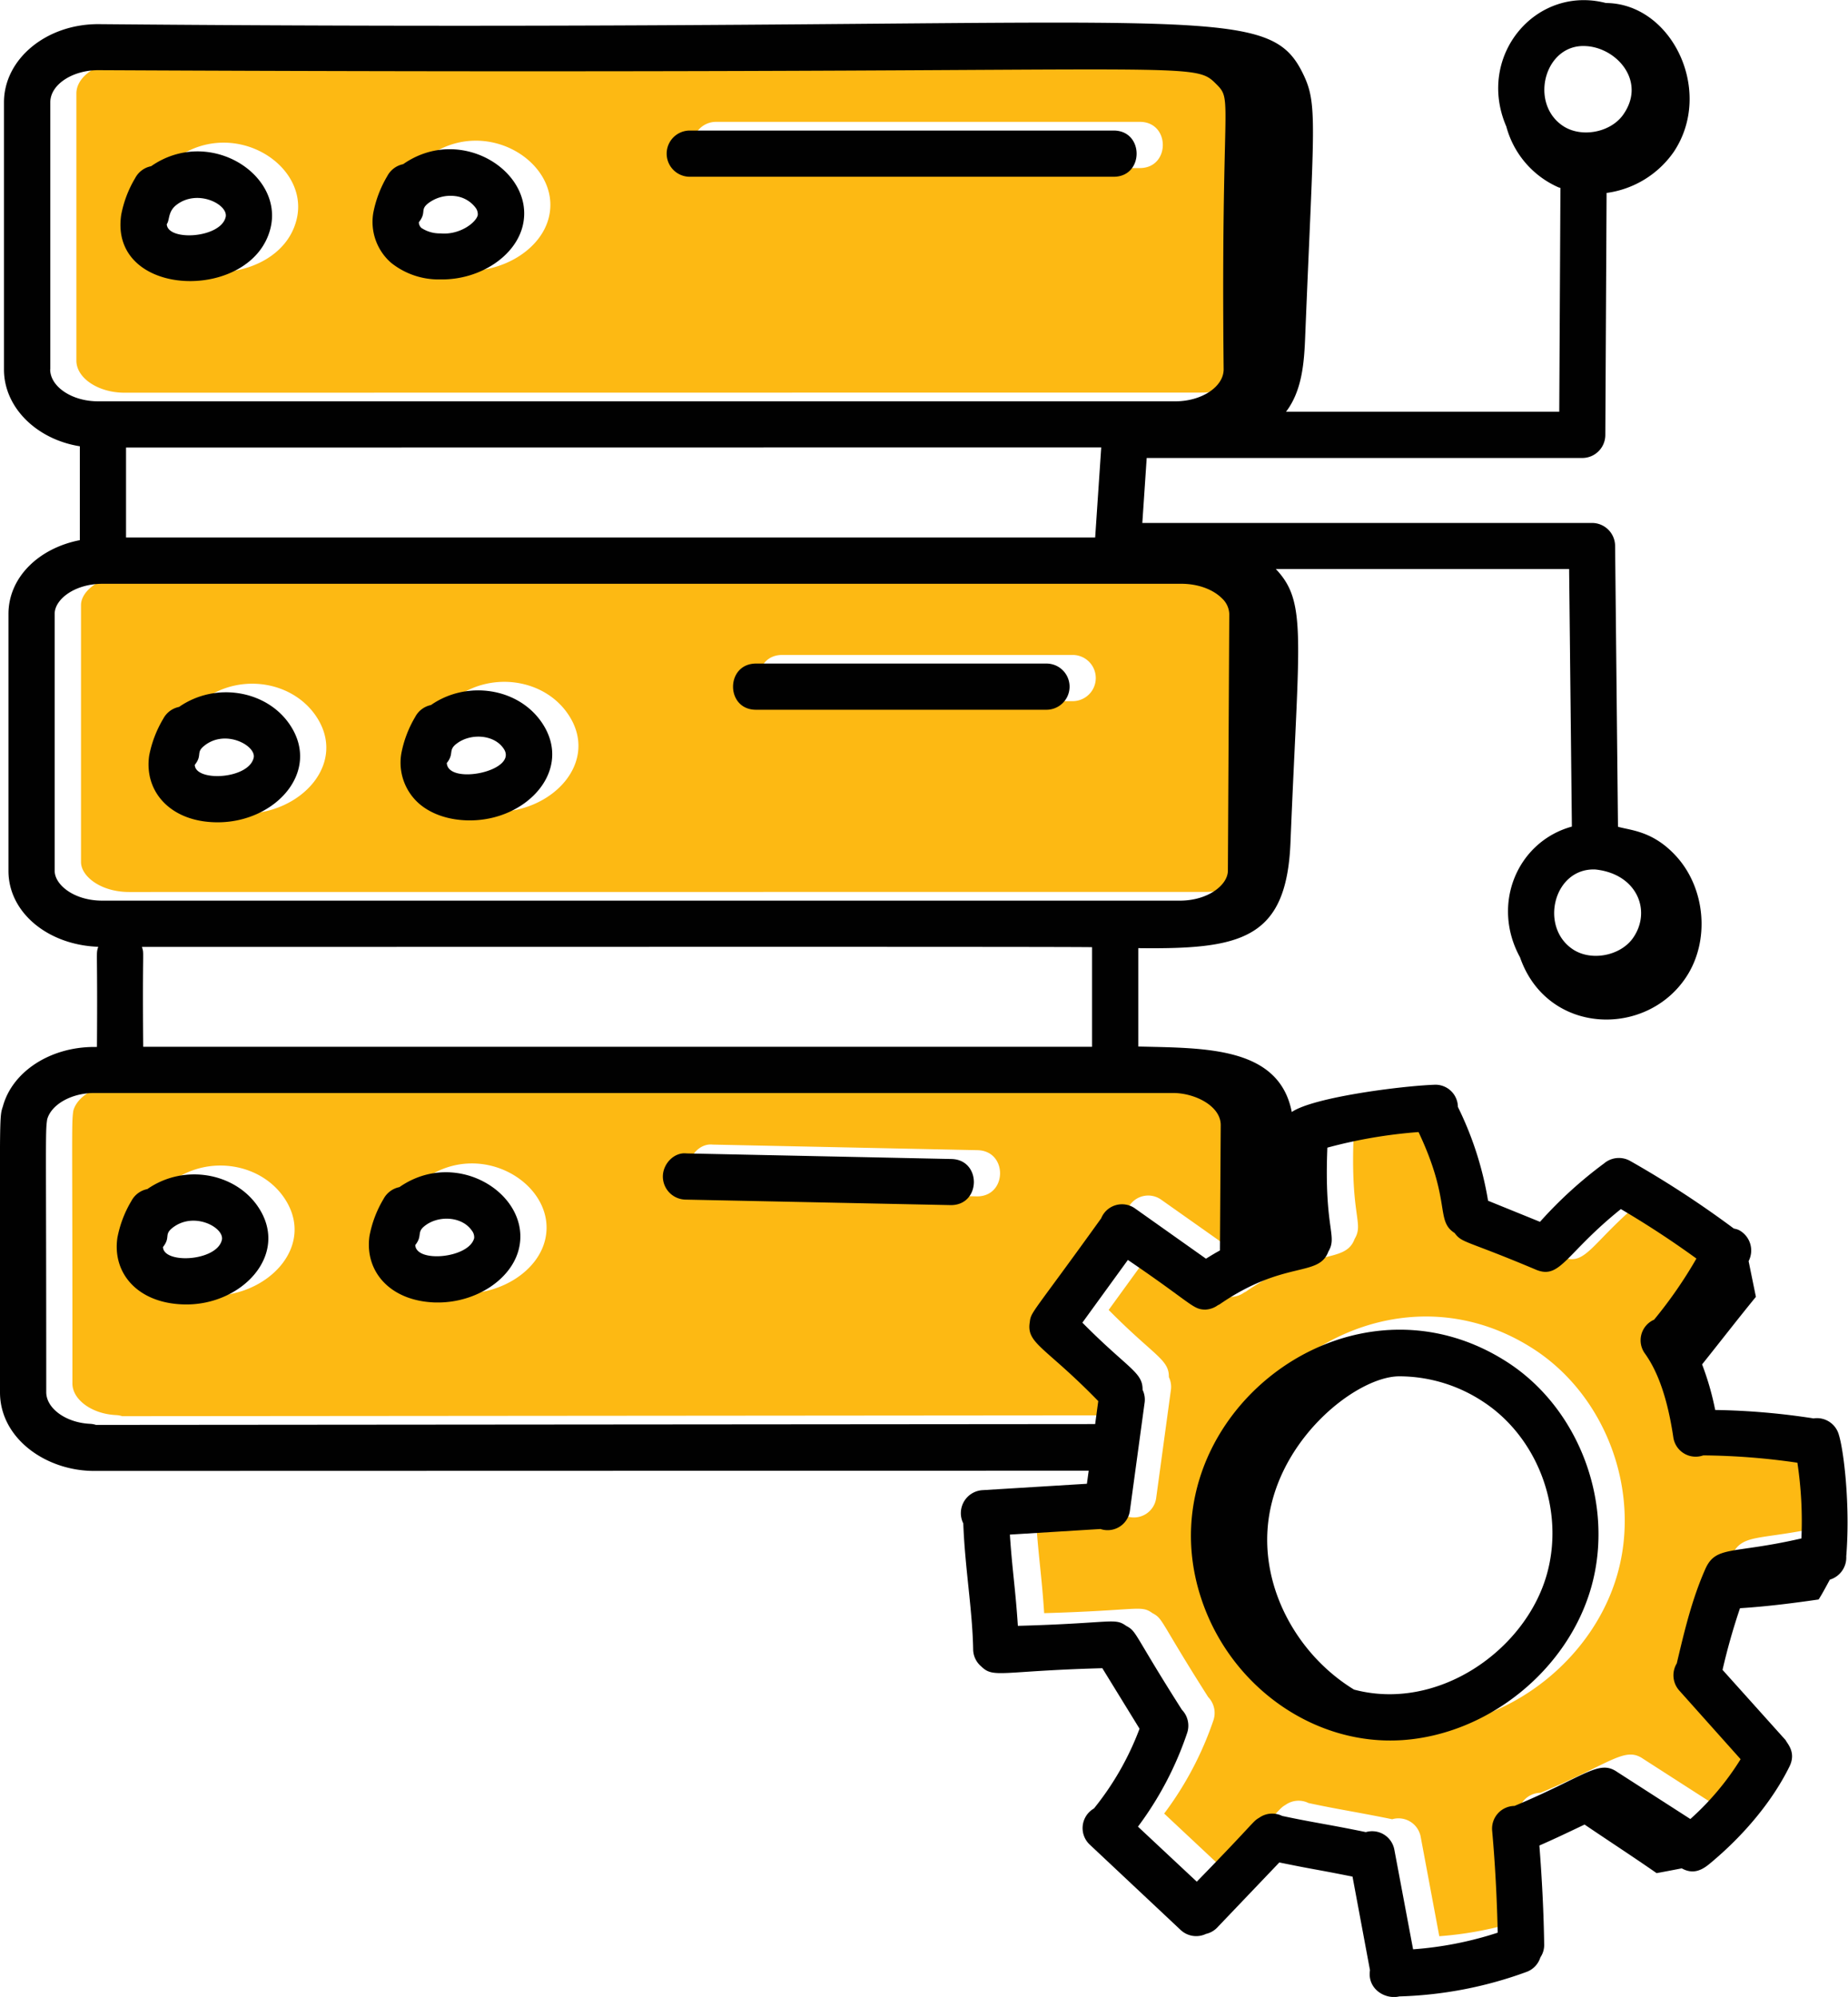
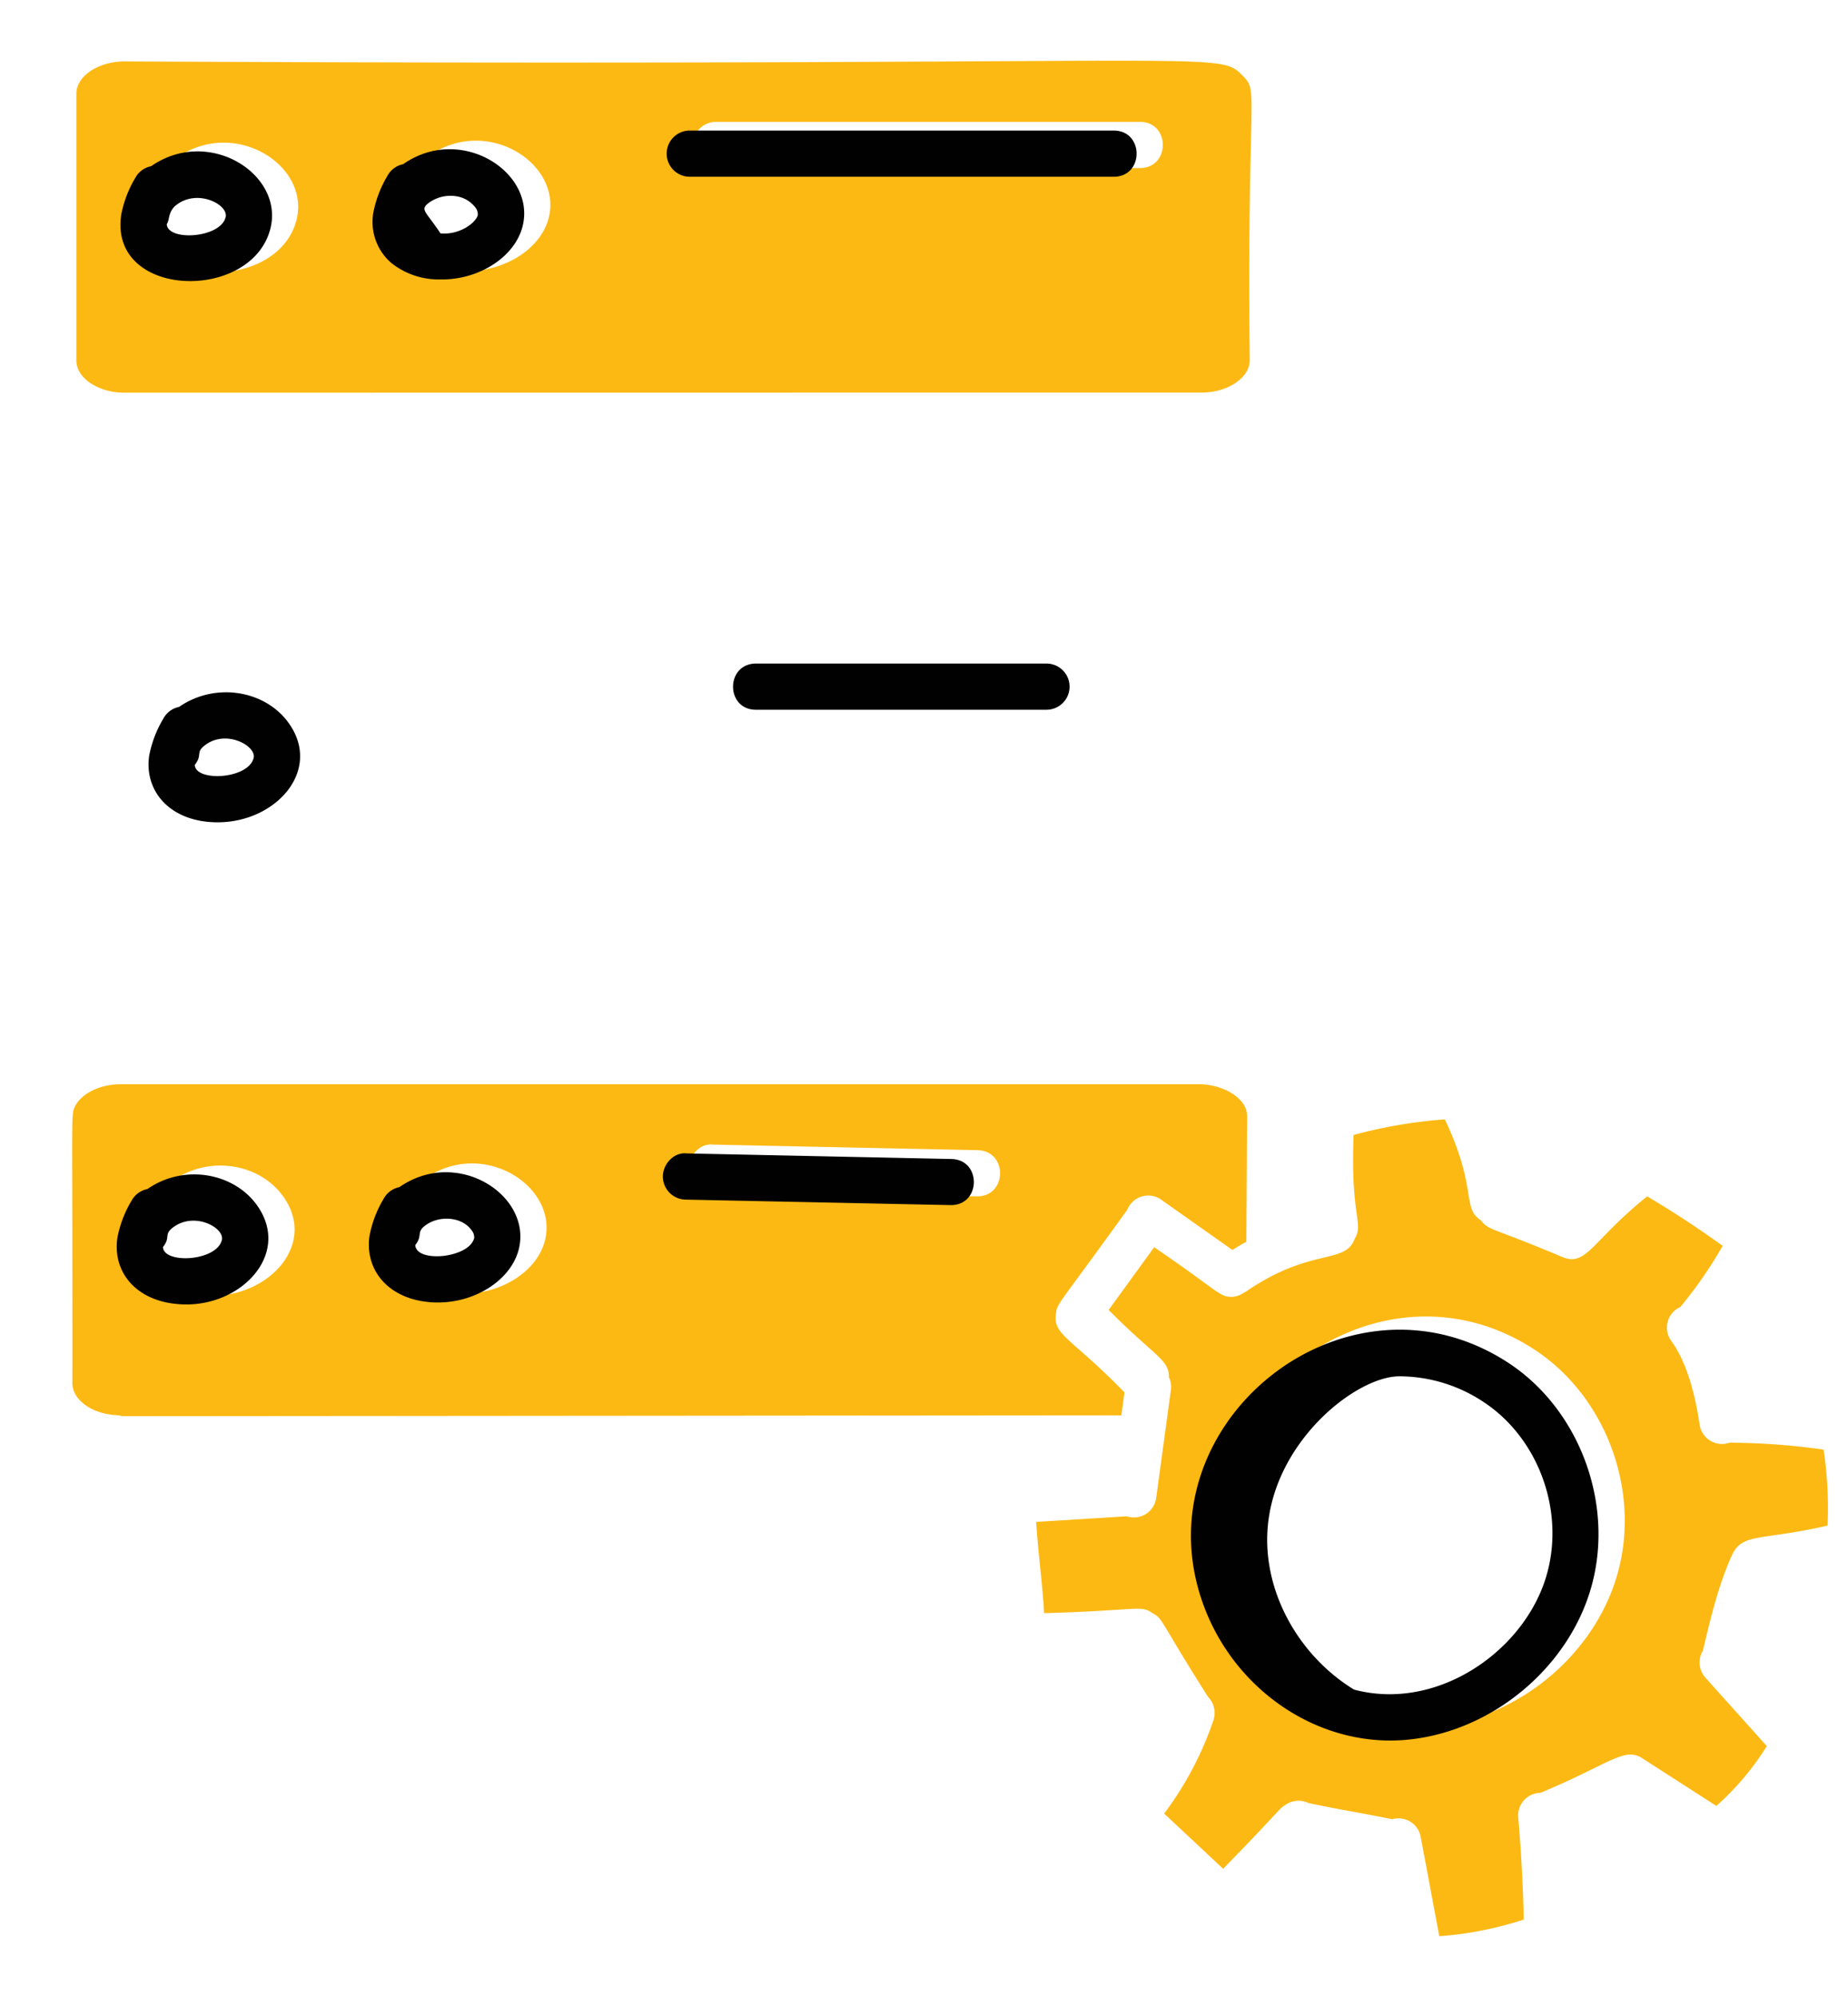
<svg xmlns="http://www.w3.org/2000/svg" id="Layer_1" data-name="Layer 1" viewBox="0 0 423.17 457.35">
  <defs>
    <style>.cls-1{fill:#fdb913;}.cls-2{fill:#010101;}</style>
  </defs>
-   <path class="cls-1" d="M314.62,227.27c6.44,0,10.95-3.61,11-6.86l.32-58.82a5.14,5.14,0,0,0-1.66-3.54c-2.09-2.1-5.57-3.35-9.31-3.35h-247c-6.47,0-11,3.61-11,6.87v58.86c0,3.25,4.5,6.86,11,6.86ZM217.53,173h66.52a5.29,5.29,0,0,1,0,10.58H217.53C210.53,183.55,210.53,173,217.53,173Zm-81.22,20.67a25.8,25.8,0,0,1,3.19-8.42,5.3,5.3,0,0,1,3.61-2.72c8.16-5.73,19.92-4,25.37,4,7.32,10.73-3.27,22.42-16.46,22.42-5.15,0-9.16-1.66-11.69-3.89A12.49,12.49,0,0,1,136.31,193.64Zm-57.73.43a26.15,26.15,0,0,1,3.23-8.46,5.28,5.28,0,0,1,3.62-2.7c8.41-5.84,20-3.77,25.31,4,7.33,10.74-3.25,22.43-16.47,22.43C83.55,209.33,77.38,202.36,78.58,194.07Z" transform="translate(-38.42 -23)" />
  <path class="cls-1" d="M313.59,112.91c5.92,0,10.94-3.36,11-7.32-.65-61.93,2.17-61.44-1.53-65.17-6.11-6.15-.93-2.09-256.15-3.35-5.95,0-11,3.36-11,7.34v61.18c0,4,5,7.35,11,7.35Zm-111.22-62h97.07c7,0,7,10.58,0,10.58H202.37a5.29,5.29,0,1,1,0-10.58ZM129.89,69.78a26.14,26.14,0,0,1,3.21-8.42,5.3,5.3,0,0,1,3.63-2.72c13.22-9.23,30.38,1.81,27.37,14.13-1.69,7-9.74,12.27-18.49,12.27H145a17.4,17.4,0,0,1-11.07-3.89A12.44,12.44,0,0,1,129.89,69.78Zm-57.72.45a25.63,25.63,0,0,1,3.21-8.45A5.25,5.25,0,0,1,79,59.07c13.15-9.15,30.36,1.74,27.35,14.15C102.24,90.24,69.37,89.52,72.17,70.23Z" transform="translate(-38.42 -23)" />
  <path class="cls-1" d="M295.91,341.89c-12.17-12.52-16.51-13.15-15.68-18.1.27-2.4.51-1.72,16.35-23.77a5.14,5.14,0,0,1,7.8-2.22l16.24,11.47c1.05-.64,2.1-1.3,3.2-1.88l.18-28.67c.06-4.42-5.88-7.4-10.94-7.4H66c-5.21,0-9.85,2.61-10.79,6.06-.46,3.1-.18,4.3-.21,62.46,0,3.73,4.48,7,10,7.25a5.33,5.33,0,0,1,1.39.25l228.8-.19ZM86.4,319.74c-10.46-.31-16.28-7.14-15.1-15.25A25.79,25.79,0,0,1,74.52,296a5.29,5.29,0,0,1,3.64-2.7c8.39-5.85,20-3.77,25.31,4C111,308.34,99.62,320.18,86.4,319.74ZM163.23,307c-1.69,7-9.76,12.26-18.51,12.26h-.59c-10.52-.31-16.25-7.2-15.1-15.24a25.74,25.74,0,0,1,3.21-8.46,5.32,5.32,0,0,1,3.64-2.72C149.14,283.66,166.23,294.75,163.23,307Zm98.94-10-60.78-1.28a5.29,5.29,0,0,1-5.18-5.4c.07-2.92,2.67-5.5,5.4-5.18l60.67,1.28C269.22,286.59,269.09,297,262.17,297Z" transform="translate(-38.42 -23)" />
  <path class="cls-1" d="M434.46,353.41a5.17,5.17,0,0,1-6.85-4.15c-1.28-8.58-3.4-14.84-6.49-19.16a5.15,5.15,0,0,1,2.09-7.77,101.55,101.55,0,0,0,9.69-14c-5.56-4-11.35-7.83-17.3-11.33-12.61,10.12-13.83,16.1-19.3,13.94-16.31-6.9-17-6.08-18.77-8.46-4.46-2.86-.69-7.14-8.26-23.12a111.6,111.6,0,0,0-20.88,3.57c-.78,18.8,2.39,20.15.23,23.8-2.2,6-10.08,1.85-24.94,12.11-.12.08-.25.11-.37.18a5.24,5.24,0,0,1-2.85,1c-2.9,0-3-1.34-17.75-11.37l-10.42,14.36c10.51,10.62,13.84,11.31,13.79,15.39a5.13,5.13,0,0,1,.48,2.8l-3.38,24.82a5.15,5.15,0,0,1-6.75,4.25l-20.74,1.28c.54,8.16,1.27,12.33,1.83,20.9,21.83-.61,22.09-1.93,24.8,0,2.52,1.35,1.54,1.58,12.76,19.22a5.25,5.25,0,0,1,1.23,5.23A76.65,76.65,0,0,1,305,438.35L318.5,451c13.82-14.18,12.65-13.64,14.32-14.66a5.15,5.15,0,0,1,5.23-.4c7,1.5,10.78,2,19.16,3.71a5.17,5.17,0,0,1,6.54,4.08L368,466.44a81.23,81.23,0,0,0,19.34-3.81c-.18-7.8-.58-15.63-1.27-23.32a5.2,5.2,0,0,1,5.12-5.71c16.19-6.77,19.28-10.71,23.5-7.78l16.76,10.78A62.52,62.52,0,0,0,443,422.9l-14.08-15.69a5.24,5.24,0,0,1-.55-6.19c1.73-7.31,3.44-14.65,6.54-21.62,2.45-5.47,6.23-3.39,22-7A89.81,89.81,0,0,0,456,355,156.65,156.65,0,0,0,434.46,353.41Zm-25.67,30.1c-5.37,18.95-23.56,33.68-43.25,35-19.39,1.3-37.8-11.19-45.14-29.9-16.31-41.65,31.81-81.08,69.41-56.51C406.21,342.86,414.19,364.47,408.79,383.51Z" transform="translate(-38.42 -23)" />
-   <path class="cls-2" d="M453.7,347.85a162.14,162.14,0,0,0-22.52-1.93,64.5,64.5,0,0,0-3-10.44c4.07-5.09,8.46-10.76,12.32-15.47-.55-2.71-1.11-5.42-1.66-8.13l0-.07a5.29,5.29,0,0,0-2.28-7.12,5,5,0,0,0-1.11-.32,227.84,227.84,0,0,0-23.73-15.48,5.25,5.25,0,0,0-6,.57,97.12,97.12,0,0,0-14.66,13.37L379.17,298a76.8,76.8,0,0,0-6.91-21.49h0a5.14,5.14,0,0,0-5.5-5.07c-7.67.3-27.61,2.86-32.54,6.24-2.93-15.07-20-14.62-35.15-15V240.15c23.58.29,34-2,34.86-24.34,1.92-47.32,3.82-54.88-3.37-62.5h67.17l.63,59c-12.44,3.42-18.57,17.72-11.87,29.95,6.15,17.73,28.76,18.5,38,4.58,5.54-8.32,4.5-20.36-2.24-27.74-5.3-5.81-10.39-5.9-13.33-6.75L408.26,148a5.29,5.29,0,0,0-5.29-5.23H300l1-14.88h99.73a5.28,5.28,0,0,0,5.29-5.26l.29-55.44a22.38,22.38,0,0,0,15.39-9.42c9.27-13.91-.47-34-15.55-34.08-16.06-4.16-29.77,12.14-22.8,28.29a21.21,21.21,0,0,0,11.91,13.91c.16.07.32.09.48.15l-.27,51.27H332.9c3.68-4.83,4.16-11.24,4.39-17.16,2-49.43,2.93-53.28-.54-60.35-8.86-18.06-25.61-9.09-275.87-11.27-11.88,0-21.55,8-21.55,17.92v61.18c0,8.7,7.48,16,17.37,17.58v21.5c-9.48,1.85-16.34,8.58-16.34,16.9v58.86c0,9.5,9,16.95,20.55,17.37-.57,2-.12-.58-.29,22.94H60c-10.15,0-18.78,5.7-20.92,13.61-.89,2.73-.66,1.16-.66,65.49,0,10.51,10.45,18,21.58,18l227.72-.06-.41,3-24,1.47A5.27,5.27,0,0,0,259,371.9c.38,10.26,2.11,19.85,2.26,28.89a5.17,5.17,0,0,0,1.84,3.85c2.84,2.81,4.43,1.05,27.74.42l8.52,13.86a65.7,65.7,0,0,1-10.44,18.27,5.18,5.18,0,0,0-.92,8.31L308.76,465a5.21,5.21,0,0,0,5.82.91,5.12,5.12,0,0,0,2.48-1.36l14.31-15c8.66,1.77,7.45,1.38,16.76,3.24l4,21.44c-.66,4.22,3.39,6.78,6.72,6a92,92,0,0,0,29.2-5.64,5.2,5.2,0,0,0,3.1-3.3,5.07,5.07,0,0,0,.87-2.81c-.11-7.61-.51-15.25-1.1-22.81,3.94-1.73,6.44-2.95,10.35-4.8,5.47,3.71,11.15,7.4,16.49,11.12,1.52-.27,3.69-.69,5.76-1.09,2.38,1.32,4.33.65,6.32-1,8-6.6,14.53-14.54,18.36-22.35,1.59-3.24-.55-5.24-.88-6l-14.46-16.11a145.48,145.48,0,0,1,4-14.12c6-.37,12.22-1.16,18-2,.72-1.09,1.65-2.84,2.57-4.54a5.29,5.29,0,0,0,3.76-5.34c.95-11.87-.59-24.25-1.67-27.75A5.2,5.2,0,0,0,453.7,347.85Zm-50-125.72c9.72,1,13.05,9.71,8.52,15.89-3,4-9.66,5.18-13.78,2.3C390.93,235.13,394.24,221.8,403.67,222.13Zm-1.9-188.56c7,.52,13.77,8.24,8.18,15.88-3,4-9.67,5.16-13.79,2.3C388.49,46.43,392.24,32.78,401.77,33.57Zm-351.86,74V46.41c0-4,5-7.34,11-7.34,255.22,1.26,250-2.8,256.15,3.35,3.7,3.73.88,3.24,1.53,65.17,0,4-5.05,7.31-11,7.32l-246.7,0C54.94,114.94,49.91,111.58,49.91,107.59Zm240.65,17.9-1.39,20.63H67.28v-20.6ZM50.94,222.43V163.57c0-3.26,4.5-6.87,11-6.87h247c3.74,0,7.22,1.25,9.31,3.35a5.14,5.14,0,0,1,1.66,3.54l-.32,58.82c0,3.25-4.53,6.86-11,6.86l-246.71,0C55.44,229.29,50.94,225.68,50.94,222.43Zm20,17.44c79.28,0,212.75-.08,217.55.06v22.81H71.21C71,238.85,71.48,241.89,70.93,239.87ZM60.4,349.34a5.33,5.33,0,0,0-1.39-.25c-5.5-.27-10-3.52-10-7.25,0-58.16-.25-59.36.21-62.46.94-3.45,5.58-6.06,10.79-6.06h247c5.06,0,11,3,10.94,7.4l-.18,28.67c-1.1.58-2.15,1.24-3.2,1.88L298.38,299.8a5.14,5.14,0,0,0-7.8,2.22c-15.84,22.05-16.08,21.37-16.35,23.77-.83,4.95,3.51,5.58,15.68,18.1l-.71,5.26Zm390.52,26c-15.79,3.64-19.57,1.56-22,7-3.1,7-4.81,14.31-6.54,21.62a5.24,5.24,0,0,0,.55,6.19L437,425.9a62.52,62.52,0,0,1-11.51,13.7l-16.76-10.78c-4.22-2.93-7.31,1-23.5,7.78a5.2,5.2,0,0,0-5.12,5.71c.69,7.69,1.09,15.52,1.27,23.32A81.23,81.23,0,0,1,362,469.44l-4.28-22.76a5.17,5.17,0,0,0-6.54-4.08c-8.38-1.74-12.17-2.21-19.16-3.71a5.15,5.15,0,0,0-5.23.4c-1.67,1-.5.48-14.32,14.66L299,441.35a76.65,76.65,0,0,0,11.29-21.54,5.25,5.25,0,0,0-1.23-5.23c-11.22-17.64-10.24-17.87-12.76-19.22-2.71-1.92-3-.6-24.8,0-.56-8.57-1.29-12.74-1.83-20.9l20.74-1.28a5.15,5.15,0,0,0,6.75-4.25l3.38-24.82a5.13,5.13,0,0,0-.48-2.8c.05-4.08-3.28-4.77-13.79-15.39l10.42-14.36c14.73,10,14.85,11.37,17.75,11.37a5.24,5.24,0,0,0,2.85-1c.12-.07.25-.1.37-.18,14.86-10.26,22.74-6.14,24.94-12.11,2.16-3.65-1-5-.23-23.8a111.6,111.6,0,0,1,20.88-3.57c7.57,16,3.8,20.26,8.26,23.12,1.77,2.38,2.46,1.56,18.77,8.46,5.47,2.16,6.69-3.82,19.3-13.94,5.95,3.5,11.74,7.29,17.3,11.33a101.55,101.55,0,0,1-9.69,14,5.15,5.15,0,0,0-2.09,7.77c3.09,4.32,5.21,10.58,6.49,19.16a5.17,5.17,0,0,0,6.85,4.15A156.65,156.65,0,0,1,450,358,89.81,89.81,0,0,1,450.92,375.37Z" transform="translate(-38.42 -23)" />
  <path class="cls-2" d="M383.81,335.12c-37.6-24.57-85.72,14.86-69.41,56.51,7.34,18.71,25.75,31.2,45.14,29.9,19.69-1.34,37.88-16.07,43.25-35S400.21,345.86,383.81,335.12Zm8.8,48.51c-4.9,17.31-24.9,31.44-44.13,26.33-12.36-7.55-20.72-21.89-19.82-36.46,1.24-20.21,20.27-35.29,30.2-35.29A34.91,34.91,0,0,1,378,344C390.65,352.24,396.79,368.91,392.61,383.63Z" transform="translate(-38.42 -23)" />
  <path class="cls-2" d="M211.53,185.55h66.52a5.29,5.29,0,0,0,0-10.58H211.53C204.53,175,204.53,185.55,211.53,185.55Z" transform="translate(-38.42 -23)" />
  <path class="cls-2" d="M88.27,211.33c13.22,0,23.8-11.69,16.47-22.43-5.27-7.76-16.9-9.83-25.31-4a5.28,5.28,0,0,0-3.62,2.7,26.15,26.15,0,0,0-3.23,8.46C71.38,204.36,77.55,211.33,88.27,211.33Zm-3.21-17.42c4.89-4.12,12.13-.1,11.44,2.67-1.17,4.9-13.33,5.53-13.48,1.6C84.79,195.94,83.28,195.41,85.06,193.91Z" transform="translate(-38.42 -23)" />
-   <path class="cls-2" d="M134.33,207c2.53,2.23,6.54,3.89,11.69,3.89,13.19,0,23.78-11.69,16.46-22.42-5.45-8-17.21-9.69-25.37-4a5.3,5.3,0,0,0-3.61,2.72,25.8,25.8,0,0,0-3.19,8.42A12.49,12.49,0,0,0,134.33,207Zm8.45-13.52c3.13-2.61,8.71-2.37,10.95.95,3.58,5.13-12.73,8.51-13,3.32C142.42,195.64,141.07,194.91,142.78,193.47Z" transform="translate(-38.42 -23)" />
  <path class="cls-2" d="M196.37,63.48h97.07c7,0,7-10.58,0-10.58H196.37a5.29,5.29,0,1,0,0,10.58Z" transform="translate(-38.42 -23)" />
  <path class="cls-2" d="M100.37,75.22c3-12.41-14.2-23.3-27.35-14.15a5.25,5.25,0,0,0-3.64,2.71,25.63,25.63,0,0,0-3.21,8.45C63.37,91.52,96.24,92.24,100.37,75.22ZM78.64,70.08c4.83-4,12.15-.26,11.45,2.65-1.2,4.87-13.34,5.56-13.48,1.6C77.28,73.48,76.86,71.58,78.64,70.08Z" transform="translate(-38.42 -23)" />
-   <path class="cls-2" d="M127.92,83.14A17.4,17.4,0,0,0,139,87h.62c8.75,0,16.8-5.3,18.49-12.27,3-12.32-14.15-23.36-27.37-14.13a5.3,5.3,0,0,0-3.63,2.72,26.14,26.14,0,0,0-3.21,8.42A12.44,12.44,0,0,0,127.92,83.14Zm8.45-13.5a8.45,8.45,0,0,1,6.28-1.73,6.84,6.84,0,0,1,4.67,2.66,2.45,2.45,0,0,1,.5,1.71c-.42,1.74-4.18,4.59-8.54,4.17a7.55,7.55,0,0,1-4.37-1.25,1.78,1.78,0,0,1-.58-1.3C136.13,71.63,134.59,71.11,136.37,69.64Z" transform="translate(-38.42 -23)" />
+   <path class="cls-2" d="M127.92,83.14A17.4,17.4,0,0,0,139,87h.62c8.75,0,16.8-5.3,18.49-12.27,3-12.32-14.15-23.36-27.37-14.13a5.3,5.3,0,0,0-3.63,2.72,26.14,26.14,0,0,0-3.21,8.42A12.44,12.44,0,0,0,127.92,83.14Zm8.45-13.5a8.45,8.45,0,0,1,6.28-1.73,6.84,6.84,0,0,1,4.67,2.66,2.45,2.45,0,0,1,.5,1.71c-.42,1.74-4.18,4.59-8.54,4.17C136.13,71.63,134.59,71.11,136.37,69.64Z" transform="translate(-38.42 -23)" />
  <path class="cls-2" d="M256.28,288.44l-60.67-1.28c-2.73-.32-5.33,2.26-5.4,5.18a5.29,5.29,0,0,0,5.18,5.4L256.17,299C263.09,299,263.22,288.59,256.28,288.44Z" transform="translate(-38.42 -23)" />
  <path class="cls-2" d="M72.16,295.33a5.29,5.29,0,0,0-3.64,2.7,25.79,25.79,0,0,0-3.22,8.46c-1.18,8.11,4.64,14.94,15.1,15.25,13.22.44,24.58-11.4,17.07-22.42C92.18,291.56,80.55,289.48,72.16,295.33ZM89.22,307c-1.2,4.9-13.34,5.53-13.48,1.6,1.75-2.2.26-2.76,2-4.25C82.68,300.23,89.91,304.15,89.22,307Z" transform="translate(-38.42 -23)" />
  <path class="cls-2" d="M129.88,294.88a5.32,5.32,0,0,0-3.64,2.72,25.74,25.74,0,0,0-3.21,8.46c-1.15,8,4.58,14.93,15.1,15.24h.59c8.75,0,16.82-5.3,18.51-12.26C160.23,296.75,143.14,285.66,129.88,294.88ZM147,306.55c-1.11,4.59-13.28,5.77-13.49,1.6,1.67-2.09.34-2.85,2-4.25,3.12-2.63,8.66-2.4,10.95.93A2.46,2.46,0,0,1,147,306.55Z" transform="translate(-38.42 -23)" />
</svg>